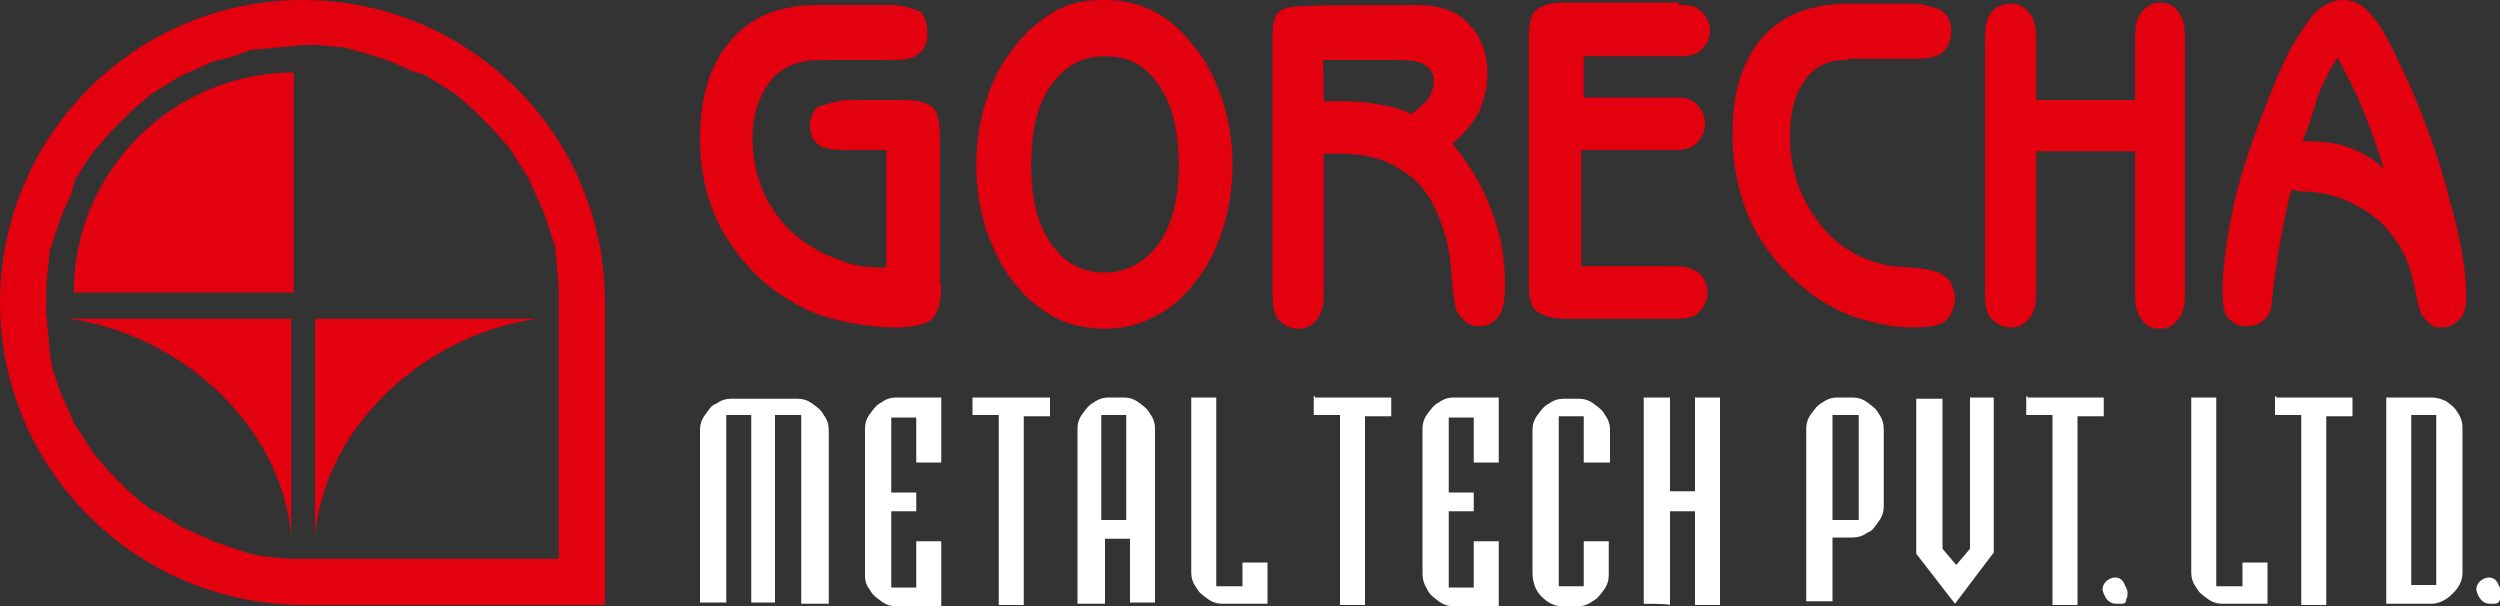
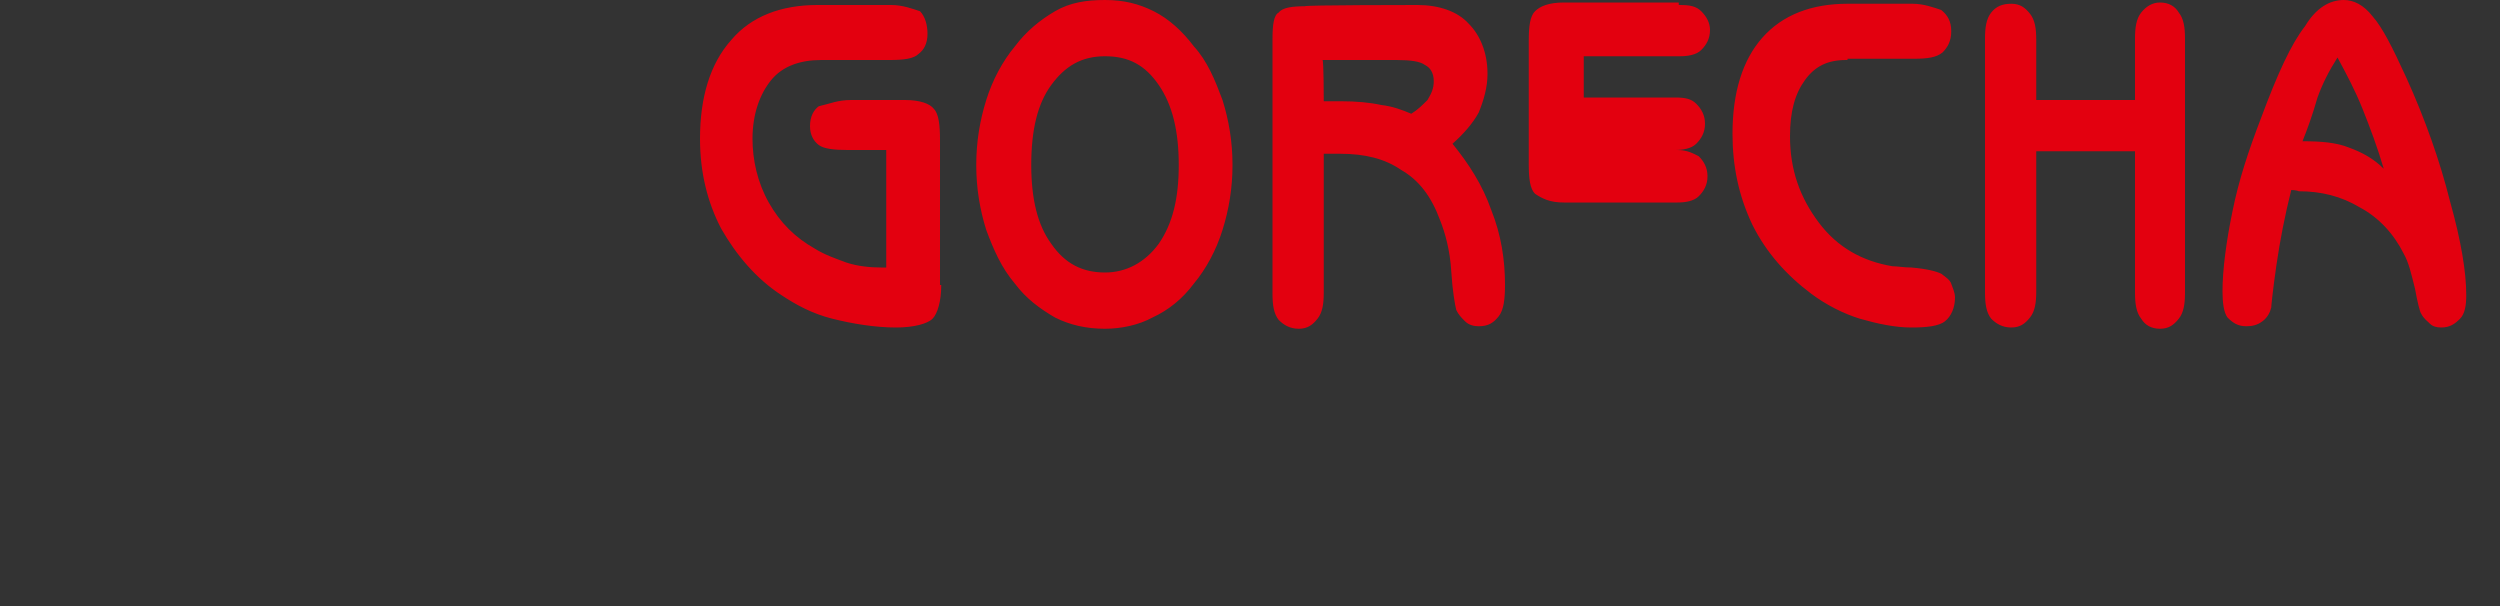
<svg xmlns="http://www.w3.org/2000/svg" version="1.1" id="Layer_1" x="0px" y="0px" width="200px" height="48.5px" viewBox="0 0 200 48.5" style="enable-background:new 0 0 200 48.5;" xml:space="preserve">
  <rect x="0" y="0" width="200" height="48.5" fill="#333333" stroke="none" />
  <style type="text/css">
	.st0{fill-rule:evenodd;clip-rule:evenodd;fill:#E3000F;}
	.st1{fill:#FFFFFF;}
</style>
  <g>
-     <path class="st0" d="M5.5,25.5c8.8,1.2,17,8.4,17.8,17.4V25.5C23.2,25.5,5.5,25.5,5.5,25.5z M43,25.5c-8.8,1.2-17,8.4-17.8,17.4   V25.5C25.2,25.5,43,25.5,43,25.5z M24.2,0c13.4,0,24.2,10.8,24.2,24.2v24.2H24.2C10.8,48.3,0,37.5,0,24.2S10.8,0,24.2,0z M24.2,3.6   h1.1l1.1,0.1l1.1,0.1L28.3,4l1.1,0.3l0.9,0.3l0.9,0.3l0.9,0.4l0.9,0.4L34,6l0.8,0.5l0.8,0.5l0.8,0.5l0.8,0.7l0.8,0.7l0.7,0.7   l0.7,0.7l0.7,0.8l0.7,0.8l0.5,0.8l0.5,0.8l0.5,0.8l0.4,0.9l0.4,0.9l0.4,0.9l0.3,0.9l0.3,0.9l0.3,0.9l0.1,1.1l0.1,1.1l0.1,1.1v1.1   v20.6H24.2h-1.1L22,44.6L21,44.5L20,44.3l-0.9-0.3l-0.9-0.3l-0.9-0.3l-0.9-0.4l-0.9-0.4l-0.9-0.4l-0.8-0.5l-0.8-0.5L12,40.7   l-0.9-0.7l-0.8-0.7l-0.7-0.7l-0.7-0.7l-0.7-0.8l-0.7-0.8l-0.5-0.8l-0.5-0.8L6,34l-0.4-0.9l-0.4-0.9l-0.4-0.9l-0.3-0.9l-0.3-0.9   L4,28.3l-0.1-1.1l-0.1-1.1l-0.1-1.1V24V23l0.1-1.1l0.1-1.1L4,20l0.3-0.9l0.3-0.9l0.3-0.9l0.4-0.9l0.4-0.9L6,14.4l0.5-0.8l0.5-0.8   L7.6,12l0.7-0.8l0.7-0.8l0.7-0.7l0.7-0.7l0.8-0.7l0.8-0.7l0.8-0.5l0.8-0.5l0.8-0.5l0.9-0.4l0.9-0.4l0.9-0.4L18,4.7L19,4.4L20,4   l1.1-0.1l1.1-0.1l1.1-0.1L24.2,3.6z M23.4,23.4H5.9c0-9.7,7.9-17.6,17.6-17.6v17.6H23.4z" />
-     <path class="st0" d="M75.3,22.8c0,1.3-0.3,2.3-0.7,2.7c-0.4,0.4-1.5,0.7-2.9,0.7c-1.7,0-3.5-0.3-5.1-0.7c-1.6-0.4-2.9-1.1-4.1-1.9   c-2-1.3-3.6-3.2-4.8-5.3c-1.1-2.1-1.7-4.5-1.7-7.2c0-3.3,0.8-6,2.5-7.9c1.6-1.9,4-2.8,6.9-2.8h5.9c0.9,0,1.7,0.3,2.3,0.5   C74,1.3,74.2,2,74.2,2.7c0,0.8-0.3,1.3-0.7,1.6c-0.4,0.4-1.2,0.5-2.3,0.5h-5.5c-1.7,0-3.1,0.5-4,1.6s-1.5,2.7-1.5,4.7   c0,1.7,0.4,3.5,1.3,5.1c0.9,1.6,2.1,2.8,3.7,3.7c0.8,0.5,1.7,0.8,2.5,1.1c0.9,0.3,1.9,0.4,2.8,0.4h0.4V12h-3.1   c-1.1,0-1.9-0.1-2.3-0.4c-0.4-0.3-0.7-0.8-0.7-1.5c0-0.8,0.3-1.3,0.7-1.6C66.4,8.3,67,8,68.1,8h4.3c1.2,0,2,0.3,2.3,0.7   c0.4,0.4,0.5,1.3,0.5,2.5v11.6H75.3z M82.5,13.2c0,2.7,0.5,4.8,1.6,6.3c1.1,1.6,2.5,2.3,4.3,2.3c1.7,0,3.2-0.8,4.3-2.3   c1.1-1.6,1.6-3.6,1.6-6.3s-0.5-4.8-1.6-6.4c-1.1-1.6-2.4-2.3-4.3-2.3s-3.2,0.8-4.3,2.3C83,8.3,82.5,10.4,82.5,13.2z M88.4,26.3   c-1.5,0-2.8-0.3-4-0.9c-1.2-0.7-2.3-1.5-3.2-2.7c-1.1-1.3-1.7-2.7-2.3-4.3c-0.5-1.6-0.8-3.3-0.8-5.2s0.3-3.6,0.8-5.2   c0.5-1.6,1.3-3.1,2.3-4.3c0.9-1.2,2-2.1,3.2-2.8c1.2-0.7,2.5-0.9,4-0.9c1.5,0,2.7,0.3,3.9,0.9s2.3,1.6,3.2,2.8   c1.1,1.2,1.7,2.7,2.3,4.3c0.5,1.6,0.8,3.3,0.8,5.2s-0.3,3.6-0.8,5.2c-0.5,1.6-1.3,3.1-2.3,4.3c-0.9,1.2-2,2.1-3.3,2.7   C91.1,26,89.7,26.3,88.4,26.3z M105.9,8.1c0.1,0,0.4,0,0.7,0s0.5,0,0.7,0c1.2,0,2.3,0.1,3.2,0.3c0.9,0.1,1.7,0.4,2.4,0.7   c0.5-0.3,0.9-0.7,1.3-1.1c0.3-0.5,0.5-0.9,0.5-1.5c0-0.7-0.3-1.1-0.7-1.3c-0.4-0.3-1.2-0.4-2.3-0.4h-5.9   C105.9,4.8,105.9,8.1,105.9,8.1z M113.4,0.4c1.7,0,3.2,0.5,4.1,1.5c0.9,0.9,1.5,2.3,1.5,4c0,1.1-0.3,2.1-0.7,3.1   c-0.5,0.9-1.2,1.7-2.1,2.5c1.3,1.6,2.4,3.3,3.1,5.3c0.8,2,1.1,4,1.1,6c0,1.1-0.1,2-0.5,2.5c-0.4,0.5-0.8,0.8-1.6,0.8   c-0.4,0-0.8-0.1-1.1-0.4c-0.3-0.3-0.5-0.5-0.7-0.9c-0.1-0.4-0.3-1.5-0.4-3.1c-0.1-1.7-0.5-3.1-0.9-4.1c-0.7-1.9-1.7-3.2-3.1-4   c-1.3-0.9-2.9-1.3-4.9-1.3c-0.4,0-0.5,0-0.8,0c-0.1,0-0.3,0-0.5,0v11.1c0,0.9-0.1,1.6-0.5,2.1c-0.4,0.5-0.8,0.8-1.5,0.8   s-1.2-0.3-1.6-0.7c-0.4-0.5-0.5-1.2-0.5-2.1V3.1c0-1.1,0.1-1.9,0.5-2.1c0.3-0.4,1.1-0.5,2.1-0.5C104.3,0.4,113.4,0.4,113.4,0.4z    M134.4,0.4c0.8,0,1.3,0.1,1.7,0.5c0.4,0.4,0.7,0.9,0.7,1.5c0,0.7-0.3,1.2-0.7,1.6c-0.4,0.4-1.1,0.5-1.7,0.5h-7.7v3.3h7.3   c0.8,0,1.3,0.1,1.7,0.5c0.4,0.4,0.7,0.9,0.7,1.6s-0.3,1.2-0.7,1.6c-0.4,0.4-1.1,0.5-1.7,0.5h-7.5v9.3h7.7c0.8,0,1.3,0.3,1.7,0.5   c0.4,0.4,0.7,0.9,0.7,1.6s-0.3,1.2-0.7,1.6c-0.4,0.4-1.1,0.5-1.7,0.5h-9.1c-1.1,0-1.7-0.3-2.3-0.7c-0.4-0.4-0.5-1.2-0.5-2.4V3.3   c0-1.2,0.1-2,0.5-2.4s1.1-0.7,2.3-0.7h9.2V0.4z M147.7,4.8c-1.5,0-2.5,0.5-3.3,1.6s-1.2,2.5-1.2,4.5c0,2.7,0.8,4.9,2.3,6.9   s3.5,3.1,5.9,3.5c0.4,0,0.9,0.1,1.5,0.1c1.2,0.1,2,0.3,2.4,0.5c0.4,0.3,0.7,0.5,0.8,0.8c0.1,0.3,0.3,0.7,0.3,1.1   c0,0.8-0.3,1.5-0.8,1.9c-0.5,0.4-1.5,0.5-2.7,0.5c-1.3,0-2.7-0.3-4.1-0.7c-1.3-0.4-2.7-1.1-3.9-2c-2-1.5-3.6-3.3-4.7-5.5   c-1.1-2.3-1.6-4.7-1.6-7.3c0-3.3,0.8-5.9,2.4-7.7s3.9-2.7,6.8-2.7h5.2c0.9,0,1.7,0.3,2.3,0.5c0.5,0.4,0.8,0.9,0.8,1.7   s-0.3,1.3-0.7,1.7c-0.5,0.4-1.2,0.5-2.3,0.5h-5.3V4.8z M162.9,12.1v11.2c0,0.9-0.1,1.6-0.5,2.1c-0.4,0.5-0.8,0.8-1.5,0.8   s-1.2-0.3-1.6-0.7c-0.4-0.5-0.5-1.2-0.5-2.1V3.1c0-0.9,0.1-1.6,0.5-2.1c0.4-0.5,0.9-0.7,1.6-0.7s1.1,0.3,1.5,0.8   c0.4,0.5,0.5,1.2,0.5,2.1V8h7.9V3.1c0-0.9,0.1-1.6,0.5-2.1c0.4-0.5,0.9-0.8,1.5-0.8c0.7,0,1.2,0.3,1.5,0.8c0.4,0.5,0.5,1.2,0.5,2.1   v20.3c0,0.9-0.1,1.6-0.5,2.1c-0.4,0.5-0.8,0.8-1.5,0.8s-1.2-0.3-1.5-0.8c-0.4-0.5-0.5-1.2-0.5-2.1V12.1H162.9z M184.2,11.3   c1.5,0,2.7,0.1,3.7,0.5c1.1,0.4,2,0.9,2.8,1.7c-0.5-1.7-1.1-3.3-1.7-4.8s-1.3-2.8-2-4.1c-0.7,1.1-1.2,2.1-1.6,3.2   C185,9.2,184.6,10.3,184.2,11.3z M183.3,15.2c-0.5,2-0.9,4-1.2,6.1c-0.3,2.1-0.4,3.2-0.4,3.3c-0.1,0.4-0.3,0.8-0.7,1.1   c-0.4,0.3-0.8,0.4-1.3,0.4c-0.7,0-1.1-0.3-1.5-0.7c-0.3-0.4-0.4-1.2-0.4-2.1c0-1.7,0.3-4,0.8-6.4c0.5-2.5,1.3-4.9,2.3-7.5   c1.3-3.5,2.4-5.9,3.5-7.3c0.9-1.5,2-2.1,3.1-2.1c0.8,0,1.6,0.4,2.3,1.3c0.8,0.9,1.6,2.5,2.7,4.9c1.5,3.3,2.7,6.7,3.5,9.9   c0.9,3.2,1.3,5.7,1.3,7.5c0,0.8-0.1,1.5-0.5,1.9c-0.4,0.4-0.8,0.7-1.5,0.7c-0.4,0-0.7-0.1-0.9-0.3s-0.5-0.4-0.7-0.8   c-0.1-0.1-0.3-0.9-0.5-2c-0.3-1.2-0.5-2.1-0.9-2.8c-0.8-1.6-2-2.9-3.5-3.7c-1.5-0.9-3.1-1.3-4.9-1.3   C183.7,15.2,183.3,15.2,183.3,15.2z" />
-     <path class="st1" d="M199.6,48.3h-0.4c-0.3,0-0.5-0.1-0.7-0.3c-0.1-0.1-0.3-0.4-0.4-0.8c0-0.3,0.1-0.5,0.3-0.7   c0.1-0.1,0.4-0.3,0.7-0.3c0.3,0,0.5,0.1,0.7,0.4c0.1,0.3,0.3,0.5,0.3,0.8c0,0.3,0,0.4-0.1,0.5C200,48.2,199.7,48.3,199.6,48.3    M190.9,48.3V31.8h3.6c0.4,0,0.8,0.1,1.2,0.3c0.4,0.3,0.7,0.5,0.9,0.9c0.3,0.4,0.4,0.8,0.4,1.3v11.5c0,0.7-0.3,1.2-0.8,1.7   c-0.5,0.5-1.1,0.8-1.7,0.8H190.9z M192.9,33.2v13.6h2V33.2H192.9z M182.1,31.8h6.1v1.5h-2.1v15.1h-2V33.2H182v-1.5H182.1z    M175.2,31.8h2.1v15.1h2.1V45h2v3.3h-3.6c-0.4,0-0.8-0.1-1.2-0.4c-0.4-0.3-0.7-0.5-0.9-0.9c-0.3-0.4-0.4-0.8-0.4-1.2v-14H175.2z    M169.7,48.3h-0.4c-0.3,0-0.5-0.1-0.7-0.3c-0.1-0.1-0.3-0.4-0.4-0.8c0-0.3,0.1-0.5,0.3-0.7c0.1-0.1,0.4-0.3,0.7-0.3   c0.3,0,0.5,0.1,0.7,0.4c0.1,0.3,0.3,0.5,0.3,0.8c0,0.3,0,0.4-0.1,0.5C170.1,48.2,170,48.3,169.7,48.3z M162.2,31.8h6.1v1.5h-2.1   v15.1h-2V33.2h-2.1v-1.5H162.2z M157.5,31.8h2v12.4l-3.1,4.1l-3.1-4V31.9h2.1v12l1.1,1.3l1.1-1.3V31.8H157.5z M150.7,34.4v6.1   c0,0.4-0.1,0.8-0.4,1.2c-0.3,0.4-0.5,0.8-0.9,0.9c-0.4,0.3-0.8,0.4-1.2,0.4h-1.6v5.1h-2.1V34.3c0-0.4,0.1-0.8,0.4-1.2   c0.3-0.4,0.5-0.7,0.9-0.9c0.4-0.3,0.8-0.4,1.2-0.4h1.2c0.4,0,0.8,0.1,1.2,0.4c0.4,0.3,0.7,0.5,0.9,0.9   C150.6,33.5,150.7,33.9,150.7,34.4z M146.6,33.2v8.4h2.1v-8.4C148.7,33.2,146.6,33.2,146.6,33.2z M131.5,48.3V31.8h2.1v7.5h2v-7.5   h2v16.6h-2v-7.5h-2v7.5C133.6,48.3,131.5,48.3,131.5,48.3z M128.7,37h-2v-3.7h-2v13.6h2v-3.6h2v2.7c0,0.4-0.1,0.8-0.4,1.2   c-0.3,0.4-0.5,0.7-0.9,0.9c-0.4,0.3-0.8,0.4-1.2,0.4H125c-0.7,0-1.2-0.3-1.7-0.8c-0.5-0.5-0.7-1.2-0.7-1.9V34.4   c0-0.4,0.1-0.8,0.4-1.2c0.3-0.4,0.5-0.7,0.9-0.9c0.4-0.3,0.8-0.4,1.2-0.4h1.2c0.4,0,0.8,0.1,1.2,0.4c0.4,0.3,0.7,0.5,0.9,0.9   c0.3,0.4,0.4,0.8,0.4,1.2V37H128.7z M113.8,45.9V34.3c0-0.4,0.1-0.8,0.4-1.2c0.3-0.4,0.5-0.7,0.9-0.9c0.4-0.3,0.8-0.4,1.2-0.4h3.6   V37h-2v-3.6h-2v6h2v1.5h-2V47h2v-3.7h2v5.2h-3.6c-0.4,0-0.8-0.1-1.2-0.4c-0.4-0.3-0.7-0.5-0.9-0.9   C113.9,46.7,113.8,46.3,113.8,45.9z M105.2,31.8h6.1v1.5h-2.1v15.1h-2V33.2h-2.1v-1.5H105.2z M95.2,31.8h2.1v15.1h2.1V45h2v3.3   h-3.6c-0.4,0-0.8-0.1-1.2-0.4c-0.4-0.3-0.7-0.5-0.9-0.9c-0.3-0.4-0.4-0.8-0.4-1.2v-14H95.2z M88.1,33.2v8.4h2v-8.4   C90.1,33.2,88.1,33.2,88.1,33.2z M88.3,48.3h-2.1v-14c0-0.4,0.1-0.8,0.4-1.2c0.3-0.4,0.5-0.7,0.9-0.9c0.4-0.3,0.8-0.4,1.2-0.4h1.2   c0.4,0,0.8,0.1,1.2,0.4c0.4,0.3,0.7,0.5,0.9,0.9c0.3,0.4,0.4,0.8,0.4,1.2v13.9h-2v-5.1h-2v5.2H88.3z M77.8,31.8H84v1.5h-2.1v15.1   h-2V33.2h-2.1v-1.5H77.8z M69.2,45.9V34.3c0-0.4,0.1-0.8,0.4-1.2c0.3-0.4,0.5-0.7,0.9-0.9c0.4-0.3,0.8-0.4,1.2-0.4h3.6V37h-2v-3.6   h-2v6h2v1.5h-2V47h2v-3.7h2v5.2h-3.6c-0.4,0-0.8-0.1-1.2-0.4c-0.4-0.3-0.7-0.5-0.9-0.9C69.2,46.7,69.2,46.3,69.2,45.9z M66.2,48.3   h-2.1V33.2h-2.1v15h-1.9v-15h-2v15h-2.1V34.4c0-0.4,0.1-0.8,0.4-1.2c0.3-0.4,0.5-0.8,0.9-0.9c0.4-0.3,0.8-0.4,1.2-0.4h5.3   c0.4,0,0.8,0.1,1.2,0.4c0.4,0.3,0.7,0.5,0.9,0.9c0.3,0.4,0.4,0.8,0.4,1.2v13.9H66.2z" />
+     <path class="st0" d="M75.3,22.8c0,1.3-0.3,2.3-0.7,2.7c-0.4,0.4-1.5,0.7-2.9,0.7c-1.7,0-3.5-0.3-5.1-0.7c-1.6-0.4-2.9-1.1-4.1-1.9   c-2-1.3-3.6-3.2-4.8-5.3c-1.1-2.1-1.7-4.5-1.7-7.2c0-3.3,0.8-6,2.5-7.9c1.6-1.9,4-2.8,6.9-2.8h5.9c0.9,0,1.7,0.3,2.3,0.5   C74,1.3,74.2,2,74.2,2.7c0,0.8-0.3,1.3-0.7,1.6c-0.4,0.4-1.2,0.5-2.3,0.5h-5.5c-1.7,0-3.1,0.5-4,1.6s-1.5,2.7-1.5,4.7   c0,1.7,0.4,3.5,1.3,5.1c0.9,1.6,2.1,2.8,3.7,3.7c0.8,0.5,1.7,0.8,2.5,1.1c0.9,0.3,1.9,0.4,2.8,0.4h0.4V12h-3.1   c-1.1,0-1.9-0.1-2.3-0.4c-0.4-0.3-0.7-0.8-0.7-1.5c0-0.8,0.3-1.3,0.7-1.6C66.4,8.3,67,8,68.1,8h4.3c1.2,0,2,0.3,2.3,0.7   c0.4,0.4,0.5,1.3,0.5,2.5v11.6H75.3z M82.5,13.2c0,2.7,0.5,4.8,1.6,6.3c1.1,1.6,2.5,2.3,4.3,2.3c1.7,0,3.2-0.8,4.3-2.3   c1.1-1.6,1.6-3.6,1.6-6.3s-0.5-4.8-1.6-6.4c-1.1-1.6-2.4-2.3-4.3-2.3s-3.2,0.8-4.3,2.3C83,8.3,82.5,10.4,82.5,13.2z M88.4,26.3   c-1.5,0-2.8-0.3-4-0.9c-1.2-0.7-2.3-1.5-3.2-2.7c-1.1-1.3-1.7-2.7-2.3-4.3c-0.5-1.6-0.8-3.3-0.8-5.2s0.3-3.6,0.8-5.2   c0.5-1.6,1.3-3.1,2.3-4.3c0.9-1.2,2-2.1,3.2-2.8c1.2-0.7,2.5-0.9,4-0.9c1.5,0,2.7,0.3,3.9,0.9s2.3,1.6,3.2,2.8   c1.1,1.2,1.7,2.7,2.3,4.3c0.5,1.6,0.8,3.3,0.8,5.2s-0.3,3.6-0.8,5.2c-0.5,1.6-1.3,3.1-2.3,4.3c-0.9,1.2-2,2.1-3.3,2.7   C91.1,26,89.7,26.3,88.4,26.3z M105.9,8.1c0.1,0,0.4,0,0.7,0s0.5,0,0.7,0c1.2,0,2.3,0.1,3.2,0.3c0.9,0.1,1.7,0.4,2.4,0.7   c0.5-0.3,0.9-0.7,1.3-1.1c0.3-0.5,0.5-0.9,0.5-1.5c0-0.7-0.3-1.1-0.7-1.3c-0.4-0.3-1.2-0.4-2.3-0.4h-5.9   C105.9,4.8,105.9,8.1,105.9,8.1z M113.4,0.4c1.7,0,3.2,0.5,4.1,1.5c0.9,0.9,1.5,2.3,1.5,4c0,1.1-0.3,2.1-0.7,3.1   c-0.5,0.9-1.2,1.7-2.1,2.5c1.3,1.6,2.4,3.3,3.1,5.3c0.8,2,1.1,4,1.1,6c0,1.1-0.1,2-0.5,2.5c-0.4,0.5-0.8,0.8-1.6,0.8   c-0.4,0-0.8-0.1-1.1-0.4c-0.3-0.3-0.5-0.5-0.7-0.9c-0.1-0.4-0.3-1.5-0.4-3.1c-0.1-1.7-0.5-3.1-0.9-4.1c-0.7-1.9-1.7-3.2-3.1-4   c-1.3-0.9-2.9-1.3-4.9-1.3c-0.4,0-0.5,0-0.8,0c-0.1,0-0.3,0-0.5,0v11.1c0,0.9-0.1,1.6-0.5,2.1c-0.4,0.5-0.8,0.8-1.5,0.8   s-1.2-0.3-1.6-0.7c-0.4-0.5-0.5-1.2-0.5-2.1V3.1c0-1.1,0.1-1.9,0.5-2.1c0.3-0.4,1.1-0.5,2.1-0.5C104.3,0.4,113.4,0.4,113.4,0.4z    M134.4,0.4c0.8,0,1.3,0.1,1.7,0.5c0.4,0.4,0.7,0.9,0.7,1.5c0,0.7-0.3,1.2-0.7,1.6c-0.4,0.4-1.1,0.5-1.7,0.5h-7.7v3.3h7.3   c0.8,0,1.3,0.1,1.7,0.5c0.4,0.4,0.7,0.9,0.7,1.6s-0.3,1.2-0.7,1.6c-0.4,0.4-1.1,0.5-1.7,0.5h-7.5h7.7c0.8,0,1.3,0.3,1.7,0.5   c0.4,0.4,0.7,0.9,0.7,1.6s-0.3,1.2-0.7,1.6c-0.4,0.4-1.1,0.5-1.7,0.5h-9.1c-1.1,0-1.7-0.3-2.3-0.7c-0.4-0.4-0.5-1.2-0.5-2.4V3.3   c0-1.2,0.1-2,0.5-2.4s1.1-0.7,2.3-0.7h9.2V0.4z M147.7,4.8c-1.5,0-2.5,0.5-3.3,1.6s-1.2,2.5-1.2,4.5c0,2.7,0.8,4.9,2.3,6.9   s3.5,3.1,5.9,3.5c0.4,0,0.9,0.1,1.5,0.1c1.2,0.1,2,0.3,2.4,0.5c0.4,0.3,0.7,0.5,0.8,0.8c0.1,0.3,0.3,0.7,0.3,1.1   c0,0.8-0.3,1.5-0.8,1.9c-0.5,0.4-1.5,0.5-2.7,0.5c-1.3,0-2.7-0.3-4.1-0.7c-1.3-0.4-2.7-1.1-3.9-2c-2-1.5-3.6-3.3-4.7-5.5   c-1.1-2.3-1.6-4.7-1.6-7.3c0-3.3,0.8-5.9,2.4-7.7s3.9-2.7,6.8-2.7h5.2c0.9,0,1.7,0.3,2.3,0.5c0.5,0.4,0.8,0.9,0.8,1.7   s-0.3,1.3-0.7,1.7c-0.5,0.4-1.2,0.5-2.3,0.5h-5.3V4.8z M162.9,12.1v11.2c0,0.9-0.1,1.6-0.5,2.1c-0.4,0.5-0.8,0.8-1.5,0.8   s-1.2-0.3-1.6-0.7c-0.4-0.5-0.5-1.2-0.5-2.1V3.1c0-0.9,0.1-1.6,0.5-2.1c0.4-0.5,0.9-0.7,1.6-0.7s1.1,0.3,1.5,0.8   c0.4,0.5,0.5,1.2,0.5,2.1V8h7.9V3.1c0-0.9,0.1-1.6,0.5-2.1c0.4-0.5,0.9-0.8,1.5-0.8c0.7,0,1.2,0.3,1.5,0.8c0.4,0.5,0.5,1.2,0.5,2.1   v20.3c0,0.9-0.1,1.6-0.5,2.1c-0.4,0.5-0.8,0.8-1.5,0.8s-1.2-0.3-1.5-0.8c-0.4-0.5-0.5-1.2-0.5-2.1V12.1H162.9z M184.2,11.3   c1.5,0,2.7,0.1,3.7,0.5c1.1,0.4,2,0.9,2.8,1.7c-0.5-1.7-1.1-3.3-1.7-4.8s-1.3-2.8-2-4.1c-0.7,1.1-1.2,2.1-1.6,3.2   C185,9.2,184.6,10.3,184.2,11.3z M183.3,15.2c-0.5,2-0.9,4-1.2,6.1c-0.3,2.1-0.4,3.2-0.4,3.3c-0.1,0.4-0.3,0.8-0.7,1.1   c-0.4,0.3-0.8,0.4-1.3,0.4c-0.7,0-1.1-0.3-1.5-0.7c-0.3-0.4-0.4-1.2-0.4-2.1c0-1.7,0.3-4,0.8-6.4c0.5-2.5,1.3-4.9,2.3-7.5   c1.3-3.5,2.4-5.9,3.5-7.3c0.9-1.5,2-2.1,3.1-2.1c0.8,0,1.6,0.4,2.3,1.3c0.8,0.9,1.6,2.5,2.7,4.9c1.5,3.3,2.7,6.7,3.5,9.9   c0.9,3.2,1.3,5.7,1.3,7.5c0,0.8-0.1,1.5-0.5,1.9c-0.4,0.4-0.8,0.7-1.5,0.7c-0.4,0-0.7-0.1-0.9-0.3s-0.5-0.4-0.7-0.8   c-0.1-0.1-0.3-0.9-0.5-2c-0.3-1.2-0.5-2.1-0.9-2.8c-0.8-1.6-2-2.9-3.5-3.7c-1.5-0.9-3.1-1.3-4.9-1.3   C183.7,15.2,183.3,15.2,183.3,15.2z" />
  </g>
</svg>